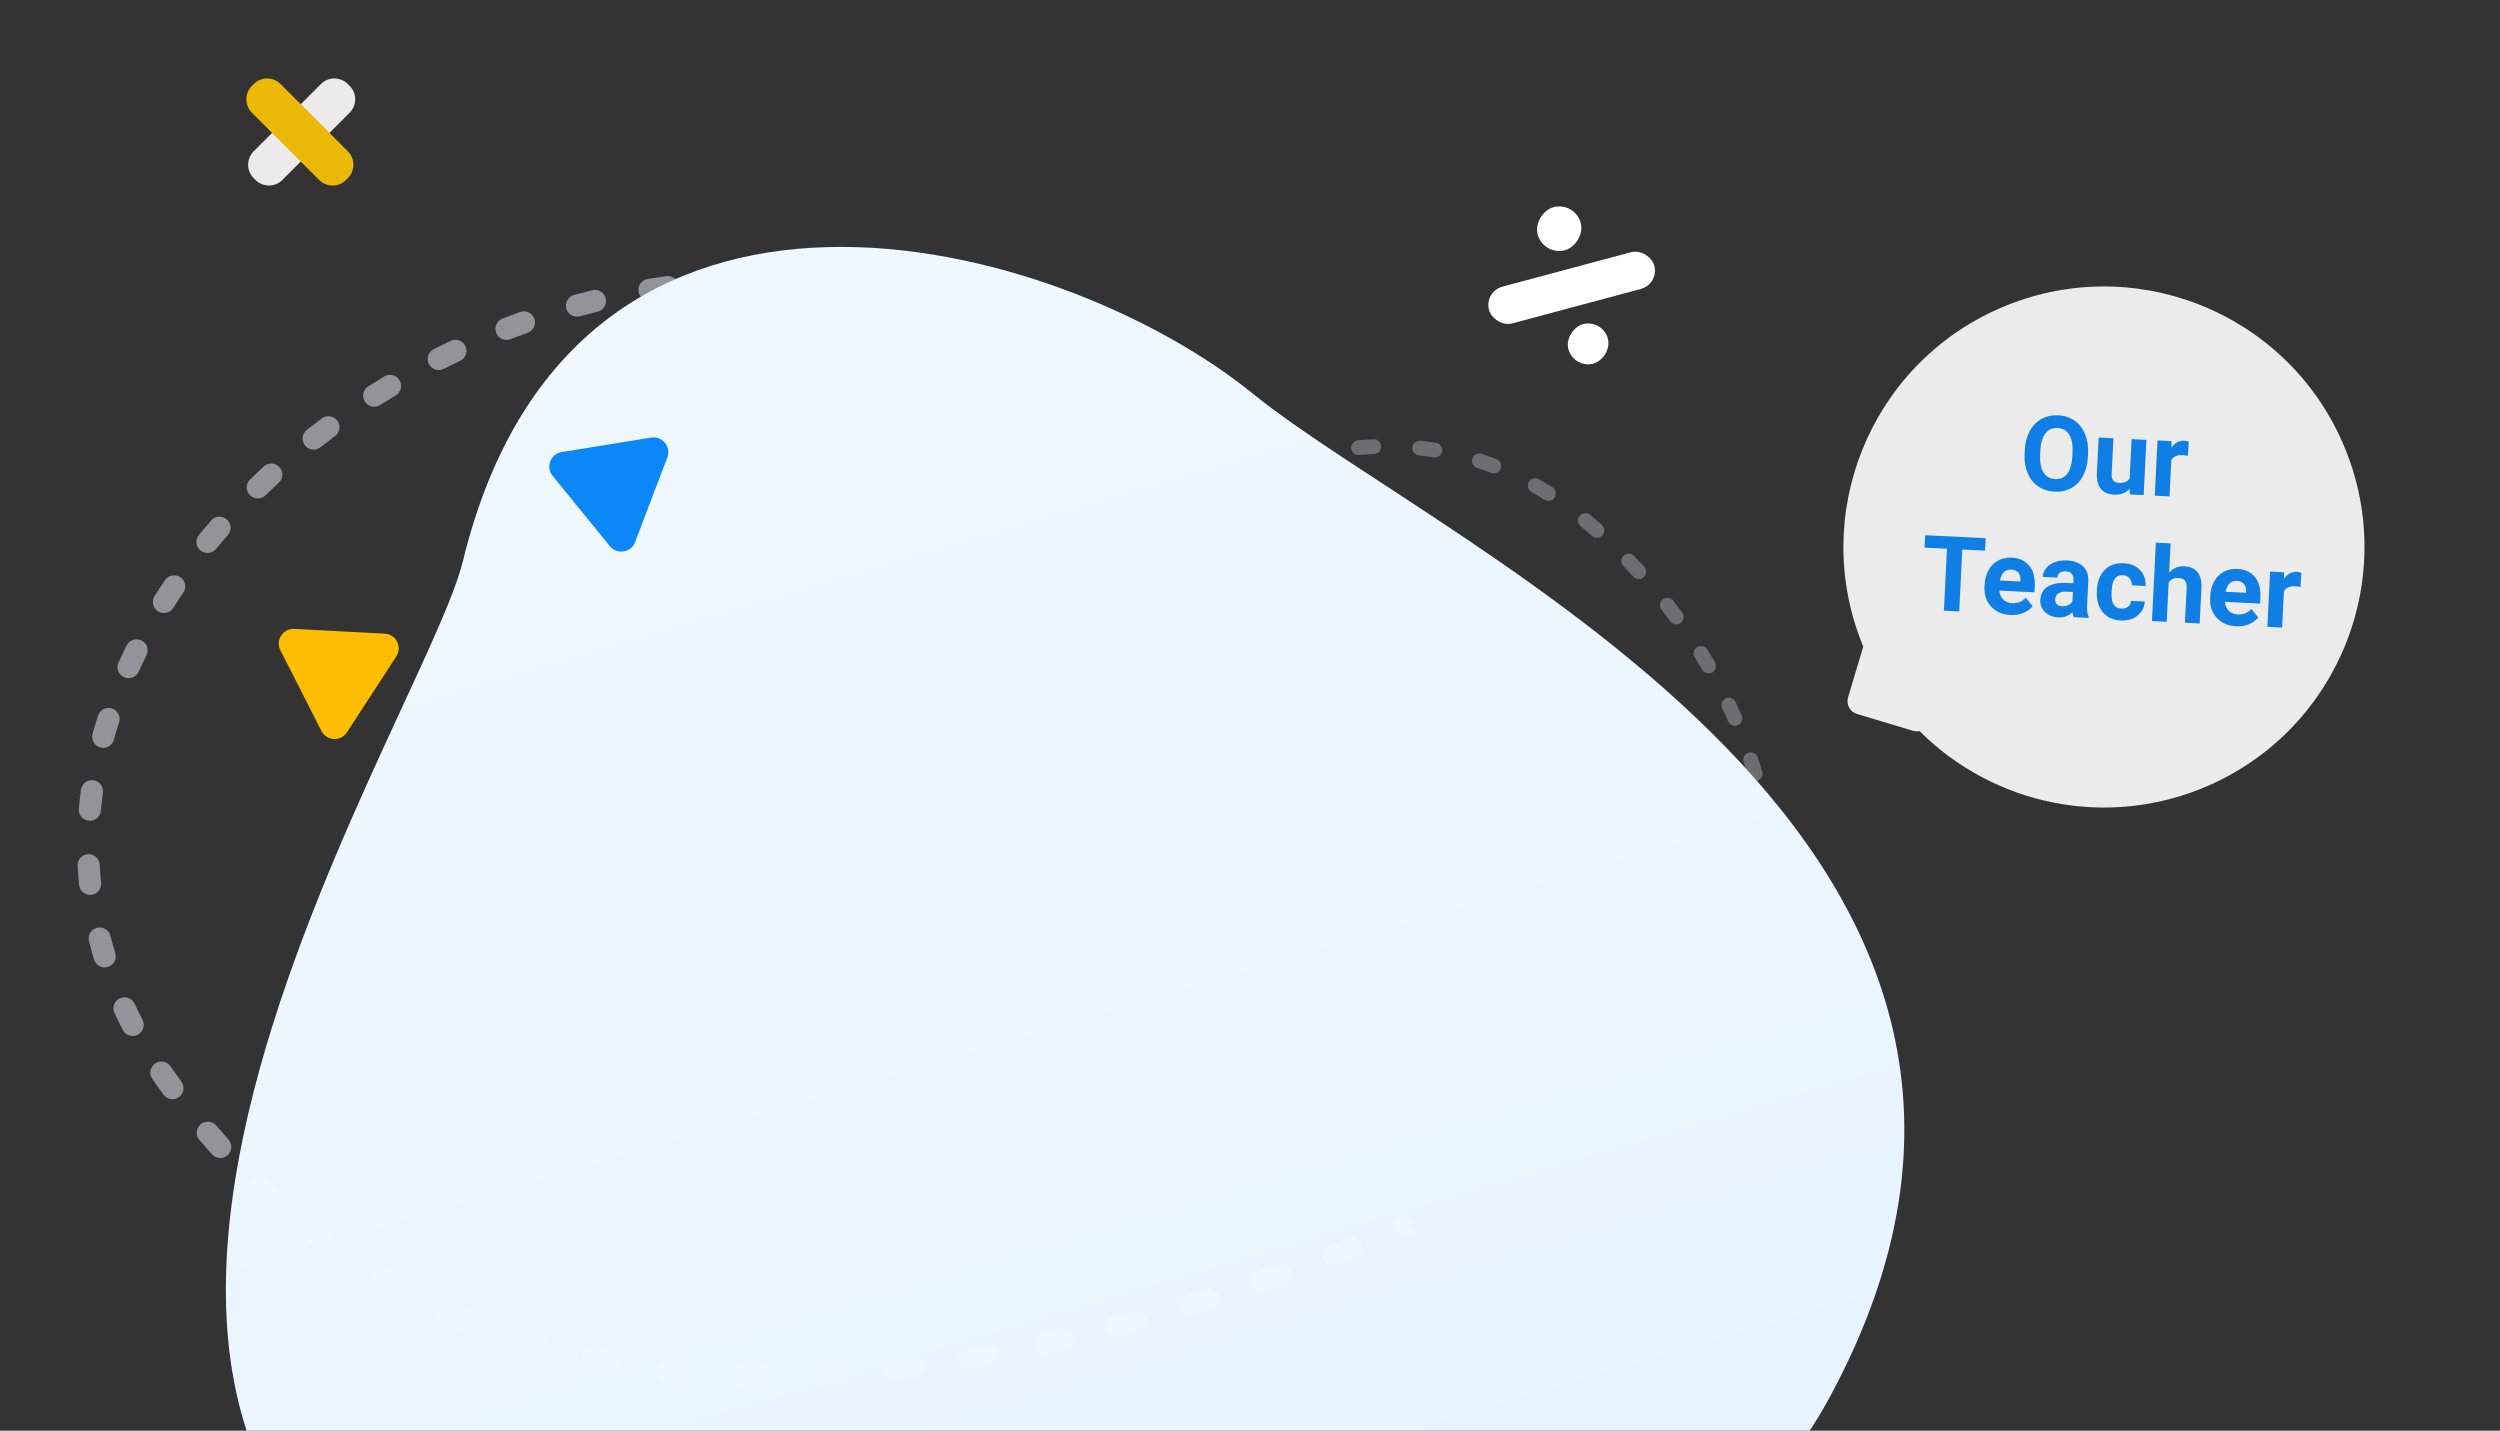
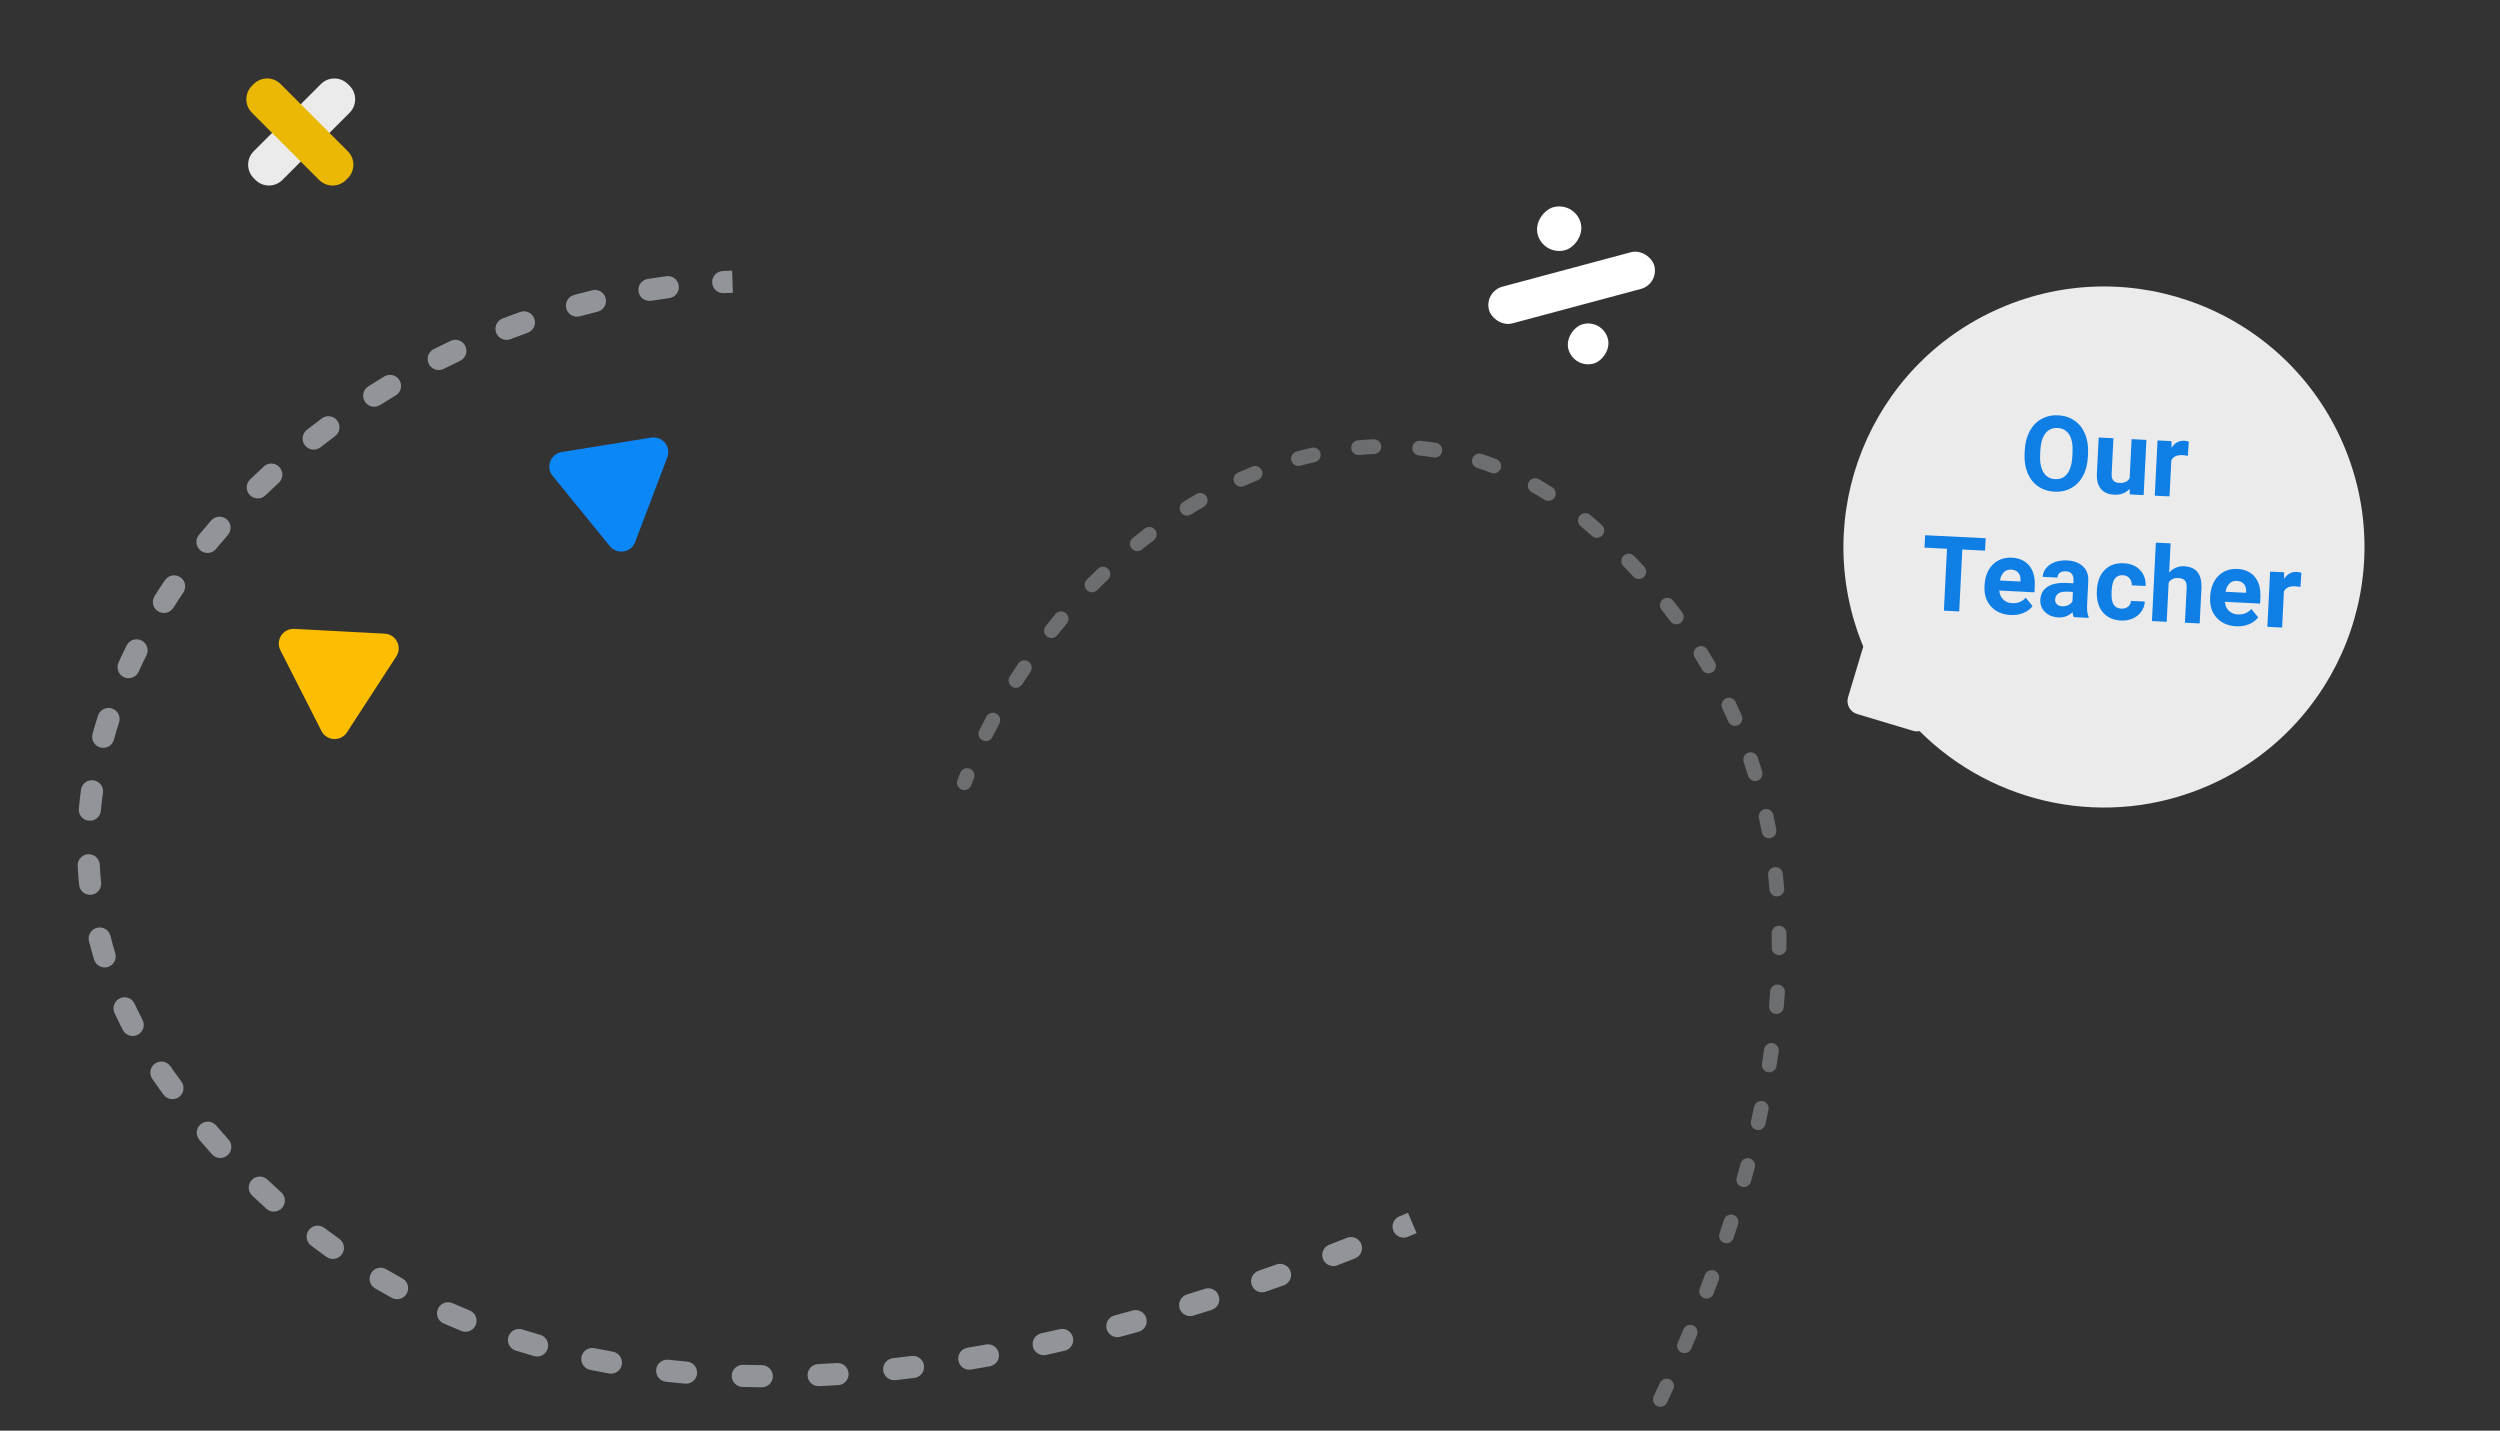
<svg xmlns="http://www.w3.org/2000/svg" width="339" height="194" viewBox="0 0 339 194" fill="none">
  <rect x="0" y="0" width="339" height="194" fill="#333333" stroke="none" />
  <g clip-path="url(#clip0_94_1099)">
    <path d="M215.774 71.262L215.118 72.016L215.118 72.016L215.774 71.262ZM131.69 106.492C131.491 107.008 130.913 107.265 130.397 107.067C129.882 106.869 129.625 106.29 129.823 105.775L131.69 106.492ZM130.207 104.796C130.412 104.283 130.994 104.034 131.507 104.239C132.02 104.445 132.269 105.027 132.064 105.539L130.207 104.796ZM134.576 99.937C134.33 100.431 133.73 100.633 133.235 100.387C132.741 100.14 132.539 99.54 132.786 99.046L134.576 99.937ZM133.747 97.177C134.006 96.689 134.612 96.504 135.099 96.763C135.587 97.022 135.772 97.627 135.513 98.115L133.747 97.177ZM138.607 92.808C138.311 93.274 137.692 93.411 137.227 93.115C136.761 92.818 136.624 92.2 136.92 91.734L138.607 92.808ZM138.071 89.978C138.38 89.52 139.002 89.399 139.46 89.708C139.917 90.016 140.038 90.638 139.73 91.096L138.071 89.978ZM143.362 86.14C143.018 86.572 142.389 86.644 141.956 86.3C141.524 85.957 141.452 85.327 141.796 84.895L143.362 86.14ZM143.125 83.268C143.479 82.845 144.11 82.79 144.533 83.145C144.956 83.5 145.012 84.131 144.657 84.554L143.125 83.268ZM148.787 80.012C148.4 80.405 147.766 80.409 147.373 80.022C146.98 79.634 146.975 79.001 147.363 78.608L148.787 80.012ZM148.861 77.129C149.26 76.747 149.893 76.76 150.275 77.158C150.658 77.556 150.645 78.189 150.246 78.572L148.861 77.129ZM154.848 74.512C154.419 74.859 153.789 74.793 153.442 74.363C153.094 73.934 153.161 73.304 153.59 72.957L154.848 74.512ZM155.242 71.66C155.682 71.325 156.309 71.41 156.644 71.85C156.978 72.289 156.893 72.917 156.454 73.251L155.242 71.66ZM161.496 69.764C161.028 70.056 160.411 69.914 160.118 69.445C159.826 68.977 159.968 68.36 160.437 68.067L161.496 69.764ZM162.243 66.98C162.721 66.702 163.333 66.865 163.61 67.343C163.887 67.82 163.724 68.432 163.247 68.709L162.243 66.98ZM168.687 65.914C168.183 66.14 167.591 65.915 167.365 65.411C167.139 64.907 167.364 64.315 167.867 64.089L168.687 65.914ZM169.806 63.261C170.317 63.053 170.901 63.3 171.108 63.812C171.316 64.323 171.069 64.907 170.557 65.114L169.806 63.261ZM176.336 63.153C175.803 63.299 175.253 62.985 175.107 62.452C174.962 61.919 175.275 61.37 175.808 61.224L176.336 63.153ZM177.863 60.708C178.401 60.585 178.937 60.921 179.061 61.46C179.184 61.998 178.847 62.534 178.309 62.657L177.863 60.708ZM184.315 61.698C183.765 61.747 183.279 61.342 183.229 60.792C183.18 60.242 183.586 59.755 184.136 59.706L184.315 61.698ZM186.252 59.566C186.804 59.542 187.27 59.971 187.293 60.523C187.316 61.074 186.888 61.541 186.336 61.564L186.252 59.566ZM192.4 61.758C191.851 61.698 191.454 61.205 191.513 60.656C191.572 60.107 192.065 59.71 192.615 59.769L192.4 61.758ZM194.722 60.051C195.267 60.139 195.638 60.652 195.551 61.197C195.463 61.743 194.95 62.114 194.405 62.026L194.722 60.051ZM200.295 63.449C199.77 63.278 199.483 62.714 199.654 62.189C199.826 61.663 200.39 61.377 200.915 61.548L200.295 63.449ZM202.915 62.257C203.43 62.455 203.688 63.033 203.49 63.548C203.292 64.064 202.714 64.322 202.198 64.124L202.915 62.257ZM207.681 66.718C207.2 66.446 207.032 65.836 207.304 65.355C207.577 64.875 208.187 64.706 208.667 64.979L207.681 66.718ZM210.496 66.074C210.963 66.369 211.102 66.987 210.807 67.454C210.512 67.921 209.895 68.06 209.428 67.765L210.496 66.074ZM214.334 71.348C213.91 70.994 213.853 70.364 214.207 69.939C214.561 69.516 215.191 69.459 215.615 69.813L214.334 71.348ZM217.199 71.185C217.611 71.552 217.647 72.184 217.28 72.597C216.912 73.009 216.28 73.045 215.868 72.678L217.199 71.185ZM220.137 76.767C219.752 76.371 219.762 75.738 220.159 75.353C220.555 74.969 221.188 74.979 221.573 75.375L220.137 76.767ZM222.957 76.84C223.332 77.246 223.306 77.879 222.9 78.253C222.494 78.627 221.861 78.602 221.487 78.195L222.957 76.84ZM225.304 82.678C224.963 82.244 225.039 81.615 225.473 81.274C225.908 80.933 226.536 81.009 226.877 81.444L225.304 82.678ZM228.11 83.061C228.439 83.504 228.346 84.131 227.902 84.46C227.458 84.788 226.832 84.695 226.503 84.251L228.11 83.061ZM229.808 89.129C229.518 88.659 229.664 88.043 230.134 87.753C230.604 87.463 231.22 87.609 231.51 88.079L229.808 89.129ZM232.544 89.808C232.82 90.287 232.656 90.898 232.178 91.175C231.7 91.451 231.088 91.288 230.812 90.81L232.544 89.808ZM233.538 96.038C233.305 95.538 233.521 94.943 234.021 94.709C234.522 94.475 235.117 94.691 235.35 95.192L233.538 96.038ZM236.178 97.033C236.397 97.54 236.164 98.129 235.657 98.348C235.15 98.567 234.562 98.334 234.343 97.827L236.178 97.033ZM236.444 103.332C236.269 102.808 236.553 102.242 237.077 102.067C237.601 101.892 238.167 102.176 238.342 102.699L236.444 103.332ZM238.954 104.627C239.114 105.156 238.815 105.714 238.286 105.874C237.757 106.034 237.199 105.735 237.039 105.206L238.954 104.627ZM238.509 110.914C238.394 110.374 238.738 109.843 239.278 109.727C239.818 109.611 240.349 109.955 240.465 110.495L238.509 110.914ZM240.862 112.476C240.964 113.019 240.606 113.542 240.063 113.643C239.52 113.744 238.998 113.387 238.897 112.844L240.862 112.476ZM239.757 118.684C239.697 118.135 240.094 117.641 240.643 117.581C241.192 117.521 241.685 117.918 241.745 118.467L239.757 118.684ZM241.94 120.474C241.987 121.025 241.578 121.509 241.028 121.555C240.478 121.602 239.994 121.194 239.947 120.643L241.94 120.474ZM240.241 126.547C240.232 125.995 240.673 125.54 241.225 125.531C241.777 125.522 242.232 125.963 242.241 126.515L240.241 126.547ZM242.251 128.531C242.248 129.084 241.797 129.529 241.245 129.525C240.693 129.522 240.248 129.072 240.251 128.52L242.251 128.531ZM240.033 134.433C240.07 133.882 240.547 133.466 241.098 133.503C241.649 133.539 242.066 134.016 242.029 134.567L240.033 134.433ZM241.875 136.576C241.827 137.126 241.343 137.534 240.793 137.486C240.242 137.439 239.835 136.954 239.882 136.404L241.875 136.576ZM239.211 142.291C239.288 141.744 239.794 141.363 240.341 141.44C240.888 141.518 241.269 142.023 241.192 142.57L239.211 142.291ZM240.894 144.559C240.808 145.104 240.296 145.477 239.751 145.39C239.205 145.304 238.833 144.792 238.919 144.246L240.894 144.559ZM237.851 150.084C237.963 149.543 238.492 149.195 239.033 149.307C239.574 149.42 239.921 149.949 239.809 150.49L237.851 150.084ZM239.387 152.452C239.267 152.991 238.733 153.331 238.194 153.211C237.655 153.091 237.315 152.556 237.435 152.017L239.387 152.452ZM236.021 157.786C236.163 157.253 236.711 156.936 237.245 157.078C237.778 157.221 238.095 157.769 237.953 158.302L236.021 157.786ZM237.422 160.238C237.273 160.769 236.72 161.079 236.189 160.93C235.657 160.78 235.347 160.228 235.497 159.696L237.422 160.238ZM233.78 165.387C233.949 164.862 234.513 164.573 235.038 164.742C235.564 164.911 235.853 165.474 235.684 166L233.78 165.387ZM235.059 167.905C234.884 168.429 234.317 168.711 233.794 168.536C233.27 168.361 232.987 167.794 233.163 167.27L235.059 167.905ZM231.181 172.881C231.374 172.363 231.949 172.099 232.467 172.291C232.985 172.484 233.249 173.059 233.056 173.577L231.181 172.881ZM232.349 175.451C232.151 175.967 231.573 176.225 231.057 176.027C230.542 175.829 230.284 175.251 230.482 174.735L232.349 175.451ZM228.269 180.261C228.481 179.751 229.067 179.511 229.577 179.723C230.086 179.936 230.327 180.522 230.114 181.031L228.269 180.261ZM229.334 182.878C229.116 183.385 228.529 183.621 228.021 183.403C227.513 183.186 227.278 182.598 227.495 182.09L229.334 182.878ZM225.08 187.528C225.311 187.026 225.904 186.807 226.406 187.037C226.908 187.268 227.128 187.862 226.897 188.364L225.08 187.528ZM226.05 190.185C225.815 190.685 225.219 190.9 224.72 190.665C224.22 190.43 224.005 189.834 224.24 189.334L226.05 190.185ZM221.642 194.692C221.889 194.198 222.489 193.997 222.984 194.244C223.478 194.491 223.678 195.092 223.431 195.586L221.642 194.692ZM222.528 197.376C222.278 197.868 221.676 198.064 221.184 197.813C220.691 197.563 220.496 196.961 220.746 196.469L222.528 197.376ZM217.985 201.749C218.246 201.262 218.852 201.079 219.339 201.341C219.825 201.602 220.008 202.208 219.747 202.695L217.985 201.749ZM129.823 105.775C129.949 105.447 130.077 105.121 130.207 104.796L132.064 105.539C131.937 105.856 131.812 106.174 131.69 106.492L129.823 105.775ZM132.786 99.046C133.098 98.418 133.418 97.795 133.747 97.177L135.513 98.115C135.193 98.718 134.88 99.325 134.576 99.937L132.786 99.046ZM136.92 91.734C137.297 91.143 137.681 90.558 138.071 89.978L139.73 91.096C139.349 91.661 138.974 92.232 138.607 92.808L136.92 91.734ZM141.796 84.895C142.232 84.346 142.675 83.804 143.125 83.268L144.657 84.554C144.219 85.076 143.787 85.605 143.362 86.14L141.796 84.895ZM147.363 78.608C147.857 78.107 148.356 77.614 148.861 77.129L150.246 78.572C149.755 79.044 149.268 79.524 148.787 80.012L147.363 78.608ZM153.59 72.957C154.136 72.515 154.687 72.083 155.242 71.66L156.454 73.251C155.914 73.662 155.379 74.082 154.848 74.512L153.59 72.957ZM160.437 68.067C161.035 67.694 161.637 67.331 162.243 66.98L163.247 68.709C162.66 69.05 162.076 69.402 161.496 69.764L160.437 68.067ZM167.867 64.089C168.51 63.8 169.157 63.524 169.806 63.261L170.557 65.114C169.931 65.368 169.308 65.635 168.687 65.914L167.867 64.089ZM175.808 61.224C176.491 61.037 177.176 60.865 177.863 60.708L178.309 62.657C177.65 62.808 176.992 62.973 176.336 63.153L175.808 61.224ZM184.136 59.706C184.84 59.642 185.546 59.596 186.252 59.566L186.336 61.564C185.662 61.592 184.989 61.637 184.315 61.698L184.136 59.706ZM192.615 59.769C193.318 59.845 194.02 59.939 194.722 60.051L194.405 62.026C193.738 61.919 193.069 61.83 192.4 61.758L192.615 59.769ZM200.915 61.548C201.584 61.766 202.251 62.002 202.915 62.257L202.198 64.124C201.566 63.881 200.932 63.657 200.295 63.449L200.915 61.548ZM208.667 64.979C209.28 65.326 209.89 65.691 210.496 66.074L209.428 67.765C208.848 67.399 208.266 67.05 207.681 66.718L208.667 64.979ZM215.615 69.813C215.888 70.04 216.16 70.272 216.431 70.508L215.118 72.016C214.857 71.79 214.596 71.567 214.334 71.348L215.615 69.813ZM216.431 70.508C216.689 70.733 216.945 70.959 217.199 71.185L215.868 72.678C215.62 72.457 215.37 72.236 215.118 72.016L216.431 70.508ZM221.573 75.375C222.043 75.861 222.505 76.349 222.957 76.84L221.487 78.195C221.046 77.717 220.596 77.241 220.137 76.767L221.573 75.375ZM226.877 81.444C227.298 81.98 227.709 82.519 228.11 83.061L226.503 84.251C226.113 83.724 225.713 83.2 225.304 82.678L226.877 81.444ZM231.51 88.079C231.864 88.653 232.209 89.23 232.544 89.808L230.812 90.81C230.487 90.247 230.152 89.687 229.808 89.129L231.51 88.079ZM235.35 95.192C235.636 95.803 235.912 96.417 236.178 97.033L234.343 97.827C234.084 97.228 233.816 96.632 233.538 96.038L235.35 95.192ZM238.342 102.699C238.555 103.34 238.759 103.983 238.954 104.627L237.039 105.206C236.85 104.579 236.652 103.955 236.444 103.332L238.342 102.699ZM240.465 110.495C240.606 111.154 240.739 111.814 240.862 112.476L238.897 112.844C238.776 112.199 238.647 111.556 238.509 110.914L240.465 110.495ZM241.745 118.467C241.818 119.135 241.883 119.804 241.94 120.474L239.947 120.643C239.892 119.989 239.828 119.336 239.757 118.684L241.745 118.467ZM242.241 126.515C242.251 127.187 242.255 127.859 242.251 128.531L240.251 128.52C240.255 127.861 240.251 127.204 240.241 126.547L242.241 126.515ZM242.029 134.567C241.984 135.237 241.932 135.906 241.875 136.576L239.882 136.404C239.939 135.747 239.989 135.09 240.033 134.433L242.029 134.567ZM241.192 142.57C241.098 143.233 240.999 143.896 240.894 144.559L238.919 144.246C239.022 143.595 239.12 142.943 239.211 142.291L241.192 142.57ZM239.809 150.49C239.673 151.144 239.533 151.799 239.387 152.452L237.435 152.017C237.579 151.373 237.717 150.729 237.851 150.084L239.809 150.49ZM237.953 158.302C237.78 158.949 237.603 159.594 237.422 160.238L235.497 159.696C235.676 159.061 235.85 158.424 236.021 157.786L237.953 158.302ZM235.684 166C235.48 166.636 235.271 167.271 235.059 167.905L233.163 167.27C233.372 166.644 233.578 166.016 233.78 165.387L235.684 166ZM233.056 173.577C232.824 174.204 232.588 174.828 232.349 175.451L230.482 174.735C230.718 174.119 230.951 173.501 231.181 172.881L233.056 173.577ZM230.114 181.031C229.857 181.649 229.596 182.265 229.334 182.878L227.495 182.09C227.755 181.483 228.013 180.873 228.269 180.261L230.114 181.031ZM226.897 188.364C226.616 188.974 226.334 189.581 226.05 190.185L224.24 189.334C224.522 188.735 224.802 188.133 225.08 187.528L226.897 188.364ZM223.431 195.586C223.131 196.186 222.83 196.783 222.528 197.376L220.746 196.469C221.046 195.88 221.345 195.288 221.642 194.692L223.431 195.586ZM219.747 202.695C219.59 202.987 219.433 203.278 219.276 203.568L217.517 202.616C217.673 202.328 217.829 202.039 217.985 201.749L219.747 202.695Z" fill="#F1F9FF" fill-opacity="0.3" />
-     <path d="M62.764 76.102C57.235 98.812 -12.501 202.158 72.585 228.15C113.135 240.537 218.93 243.133 248.004 189.655C288.785 114.645 196.165 74.724 169.9 53.39C143.634 32.057 77.853 14.133 62.764 76.102Z" fill="url(#paint0_linear_94_1099)" />
    <path d="M22.62 146.492L23.839 145.618L22.62 146.492ZM97.997 36.753C97.169 36.793 96.531 37.496 96.571 38.324C96.611 39.151 97.314 39.79 98.141 39.75L97.997 36.753ZM90.753 40.423C91.575 40.313 92.151 39.559 92.041 38.737C91.931 37.916 91.177 37.34 90.356 37.45L90.753 40.423ZM87.826 37.824C87.009 37.956 86.453 38.726 86.585 39.544C86.718 40.362 87.488 40.917 88.306 40.785L87.826 37.824ZM81.029 42.267C81.834 42.069 82.326 41.257 82.128 40.453C81.93 39.648 81.118 39.156 80.314 39.354L81.029 42.267ZM77.841 39.996C77.042 40.214 76.571 41.039 76.79 41.838C77.009 42.637 77.834 43.108 78.633 42.889L77.841 39.996ZM71.545 45.125C72.325 44.846 72.731 43.987 72.451 43.208C72.172 42.428 71.314 42.022 70.534 42.301L71.545 45.125ZM68.141 43.192C67.368 43.491 66.984 44.359 67.283 45.132C67.582 45.904 68.45 46.289 69.223 45.99L68.141 43.192ZM62.392 48.929C63.141 48.573 63.459 47.678 63.104 46.93C62.748 46.182 61.854 45.863 61.105 46.219L62.392 48.929ZM58.813 47.342C58.074 47.716 57.778 48.618 58.151 49.358C58.525 50.097 59.427 50.394 60.167 50.02L58.813 47.342ZM53.658 53.617C54.368 53.19 54.597 52.268 54.17 51.558C53.743 50.848 52.821 50.619 52.111 51.046L53.658 53.617ZM49.94 52.39C49.24 52.834 49.034 53.761 49.479 54.461C49.923 55.16 50.85 55.366 51.549 54.921L49.94 52.39ZM45.429 59.14C46.093 58.645 46.23 57.705 45.735 57.041C45.239 56.377 44.3 56.24 43.636 56.736L45.429 59.14ZM41.606 58.29C40.954 58.802 40.842 59.745 41.354 60.397C41.866 61.048 42.809 61.161 43.46 60.649L41.606 58.29ZM37.803 65.46C38.413 64.899 38.452 63.95 37.891 63.34C37.33 62.731 36.381 62.691 35.772 63.252L37.803 65.46ZM33.91 65.012C33.316 65.589 33.302 66.538 33.879 67.133C34.456 67.727 35.406 67.741 36 67.164L33.91 65.012ZM30.896 72.544C31.44 71.92 31.376 70.972 30.751 70.428C30.127 69.883 29.179 69.948 28.635 70.572L30.896 72.544ZM26.977 72.53C26.451 73.17 26.543 74.115 27.183 74.641C27.822 75.168 28.768 75.075 29.294 74.435L26.977 72.53ZM24.853 80.359C25.319 79.674 25.141 78.741 24.456 78.275C23.771 77.81 22.838 77.988 22.372 78.673L24.853 80.359ZM20.962 80.821C20.518 81.521 20.726 82.447 21.426 82.891C22.125 83.334 23.052 83.126 23.496 82.427L20.962 80.821ZM19.86 88.858C20.23 88.117 19.928 87.216 19.187 86.846C18.446 86.477 17.545 86.778 17.175 87.519L19.86 88.858ZM16.069 89.843C15.727 90.597 16.061 91.486 16.815 91.829C17.569 92.171 18.459 91.837 18.801 91.083L16.069 89.843ZM16.144 97.955C16.396 97.166 15.962 96.322 15.173 96.069C14.384 95.817 13.539 96.252 13.287 97.041L16.144 97.955ZM12.552 99.51C12.332 100.309 12.801 101.135 13.6 101.355C14.399 101.574 15.224 101.105 15.444 100.306L12.552 99.51ZM13.956 107.5C14.07 106.679 13.497 105.922 12.676 105.809C11.855 105.695 11.098 106.268 10.985 107.089L13.956 107.5ZM10.689 109.656C10.614 110.481 11.221 111.211 12.046 111.286C12.871 111.362 13.601 110.755 13.677 109.93L10.689 109.656ZM13.526 117.253C13.483 116.426 12.778 115.79 11.95 115.832C11.123 115.875 10.487 116.58 10.53 117.407L13.526 117.253ZM10.726 119.989C10.808 120.814 11.544 121.415 12.368 121.332C13.192 121.249 13.793 120.514 13.71 119.689L10.726 119.989ZM14.975 126.899C14.772 126.095 13.957 125.608 13.154 125.81C12.35 126.013 11.863 126.828 12.066 127.631L14.975 126.899ZM12.757 130.121C12.998 130.914 13.836 131.361 14.628 131.12C15.421 130.88 15.868 130.042 15.628 129.249L12.757 130.121ZM18.25 136.1C17.901 135.349 17.009 135.022 16.258 135.371C15.506 135.72 15.18 136.612 15.529 137.363L18.25 136.1ZM16.663 139.672C17.044 140.407 17.95 140.694 18.685 140.313C19.421 139.931 19.707 139.026 19.326 138.291L16.663 139.672ZM23.121 144.595C22.651 143.913 21.717 143.74 21.035 144.21C20.352 144.679 20.18 145.613 20.649 146.296L23.121 144.595ZM22.178 148.436C22.669 149.103 23.608 149.246 24.275 148.756C24.943 148.265 25.086 147.326 24.595 146.659L22.178 148.436ZM29.318 152.621C28.78 151.991 27.833 151.916 27.203 152.454C26.573 152.992 26.498 153.939 27.036 154.569L29.318 152.621ZM28.752 156.528C29.305 157.144 30.254 157.195 30.87 156.641C31.486 156.087 31.537 155.139 30.983 154.523L28.752 156.528ZM36.263 159.953C35.662 159.383 34.713 159.407 34.142 160.008C33.572 160.609 33.597 161.558 34.197 162.129L36.263 159.953ZM36.128 163.911C36.744 164.465 37.693 164.414 38.246 163.797C38.8 163.181 38.748 162.233 38.132 161.679L36.128 163.911ZM43.979 166.501C43.318 166.001 42.377 166.132 41.878 166.793C41.378 167.454 41.509 168.395 42.17 168.894L43.979 166.501ZM44.27 170.434C44.945 170.914 45.882 170.756 46.362 170.081C46.842 169.406 46.684 168.469 46.009 167.989L44.27 170.434ZM52.374 172.112C51.66 171.692 50.74 171.931 50.321 172.646C49.901 173.36 50.14 174.279 50.855 174.699L52.374 172.112ZM53.123 175.987C53.849 176.386 54.761 176.121 55.16 175.394C55.559 174.668 55.293 173.756 54.567 173.358L53.123 175.987ZM61.362 176.714C60.604 176.379 59.718 176.722 59.384 177.48C59.049 178.238 59.392 179.124 60.15 179.458L61.362 176.714ZM62.555 180.48C63.322 180.793 64.198 180.425 64.511 179.658C64.824 178.891 64.456 178.016 63.689 177.703L62.555 180.48ZM70.822 180.275C70.031 180.026 69.189 180.465 68.94 181.255C68.691 182.045 69.13 182.887 69.92 183.136L70.822 180.275ZM72.42 183.888C73.216 184.116 74.047 183.656 74.275 182.859C74.503 182.063 74.042 181.232 73.246 181.004L72.42 183.888ZM80.621 182.812C79.81 182.646 79.017 183.168 78.85 183.98C78.683 184.791 79.206 185.584 80.017 185.751L80.621 182.812ZM82.576 186.245C83.391 186.392 84.171 185.851 84.318 185.035C84.466 184.22 83.924 183.44 83.109 183.293L82.576 186.245ZM90.636 184.383C89.812 184.292 89.071 184.886 88.98 185.709C88.889 186.533 89.483 187.274 90.307 187.365L90.636 184.383ZM92.897 187.623C93.723 187.696 94.451 187.086 94.524 186.261C94.597 185.436 93.987 184.707 93.162 184.634L92.897 187.623ZM100.766 185.071C99.938 185.048 99.248 185.701 99.226 186.529C99.203 187.357 99.856 188.047 100.684 188.07L100.766 185.071ZM103.285 188.115C104.113 188.122 104.79 187.456 104.797 186.628C104.804 185.799 104.138 185.122 103.309 185.116L103.285 188.115ZM110.935 184.968C110.108 185.006 109.468 185.708 109.506 186.535C109.544 187.363 110.245 188.003 111.073 187.965L110.935 184.968ZM113.665 187.824C114.491 187.772 115.12 187.06 115.068 186.233C115.016 185.406 114.303 184.778 113.477 184.83L113.665 187.824ZM121.088 184.167C120.265 184.258 119.671 185 119.762 185.823C119.853 186.646 120.595 187.24 121.418 187.149L121.088 184.167ZM123.991 186.845C124.813 186.741 125.396 185.991 125.293 185.169C125.189 184.347 124.439 183.765 123.617 183.868L123.991 186.845ZM131.184 182.753C130.367 182.89 129.816 183.664 129.954 184.481C130.092 185.298 130.866 185.849 131.682 185.711L131.184 182.753ZM134.234 185.264C135.049 185.116 135.589 184.335 135.441 183.52C135.293 182.704 134.512 182.164 133.697 182.312L134.234 185.264ZM141.201 180.8C140.392 180.979 139.881 181.779 140.06 182.588C140.238 183.397 141.038 183.908 141.847 183.73L141.201 180.8ZM144.37 183.158C145.177 182.97 145.679 182.164 145.491 181.357C145.304 180.55 144.497 180.048 143.69 180.236L144.37 183.158ZM151.124 178.375C150.324 178.589 149.849 179.411 150.063 180.212C150.277 181.012 151.1 181.487 151.9 181.273L151.124 178.375ZM154.393 180.592C155.191 180.369 155.658 179.542 155.435 178.744C155.213 177.946 154.386 177.479 153.588 177.702L154.393 180.592ZM160.942 175.533C160.151 175.779 159.709 176.619 159.955 177.41C160.201 178.202 161.041 178.644 161.832 178.398L160.942 175.533ZM164.298 177.619C165.087 177.366 165.521 176.521 165.268 175.732C165.015 174.944 164.171 174.509 163.382 174.762L164.298 177.619ZM170.648 172.323C169.867 172.597 169.455 173.452 169.729 174.234C170.003 175.016 170.858 175.428 171.64 175.154L170.648 172.323ZM174.082 174.287C174.862 174.007 175.266 173.148 174.986 172.368C174.705 171.588 173.846 171.184 173.067 171.464L174.082 174.287ZM180.253 168.781C179.48 169.08 179.096 169.948 179.395 170.721C179.694 171.494 180.563 171.878 181.336 171.579L180.253 168.781ZM183.744 170.636C184.514 170.331 184.892 169.46 184.587 168.69C184.282 167.919 183.411 167.542 182.64 167.847L183.744 170.636ZM189.748 164.944C188.984 165.265 188.626 166.145 188.947 166.908C189.269 167.672 190.148 168.03 190.912 167.709L189.748 164.944ZM99.276 36.701C98.85 36.715 98.423 36.733 97.997 36.753L98.141 39.75C98.553 39.73 98.965 39.713 99.378 39.699L99.276 36.701ZM90.356 37.45C89.51 37.563 88.667 37.687 87.826 37.824L88.306 40.785C89.12 40.653 89.936 40.532 90.753 40.423L90.356 37.45ZM80.314 39.354C79.486 39.557 78.662 39.771 77.841 39.996L78.633 42.889C79.429 42.672 80.228 42.464 81.029 42.267L80.314 39.354ZM70.534 42.301C69.732 42.588 68.934 42.885 68.141 43.192L69.223 45.99C69.993 45.692 70.767 45.404 71.545 45.125L70.534 42.301ZM61.105 46.219C60.336 46.584 59.572 46.959 58.813 47.342L60.167 50.02C60.904 49.647 61.645 49.283 62.392 48.929L61.105 46.219ZM52.111 51.046C51.381 51.486 50.657 51.934 49.94 52.39L51.549 54.921C52.246 54.478 52.949 54.043 53.658 53.617L52.111 51.046ZM43.636 56.736C42.951 57.246 42.275 57.764 41.606 58.29L43.46 60.649C44.109 60.139 44.765 59.636 45.429 59.14L43.636 56.736ZM35.772 63.252C35.142 63.832 34.522 64.418 33.91 65.012L36 67.164C36.592 66.59 37.193 66.021 37.803 65.46L35.772 63.252ZM28.635 70.572C28.071 71.219 27.518 71.871 26.977 72.53L29.294 74.435C29.817 73.799 30.351 73.169 30.896 72.544L28.635 70.572ZM22.372 78.673C21.889 79.383 21.419 80.099 20.962 80.821L23.496 82.427C23.935 81.733 24.388 81.043 24.853 80.359L22.372 78.673ZM17.175 87.519C16.792 88.289 16.423 89.064 16.069 89.843L18.801 91.083C19.139 90.337 19.492 89.596 19.86 88.858L17.175 87.519ZM13.287 97.041C13.024 97.86 12.779 98.684 12.552 99.51L15.444 100.306C15.661 99.52 15.894 98.736 16.144 97.955L13.287 97.041ZM10.985 107.089C10.867 107.942 10.768 108.798 10.689 109.656L13.677 109.93C13.751 109.118 13.845 108.308 13.956 107.5L10.985 107.089ZM10.53 117.407C10.574 118.267 10.639 119.128 10.726 119.989L13.71 119.689C13.629 118.877 13.567 118.065 13.526 117.253L10.53 117.407ZM12.066 127.631C12.275 128.462 12.505 129.292 12.757 130.121L15.628 129.249C15.39 128.466 15.172 127.683 14.975 126.899L12.066 127.631ZM15.529 137.363C15.887 138.135 16.265 138.905 16.663 139.672L19.326 138.291C18.948 137.562 18.589 136.832 18.25 136.1L15.529 137.363ZM20.649 146.296C20.895 146.653 21.146 147.01 21.401 147.366L23.839 145.618C23.595 145.277 23.355 144.937 23.121 144.595L20.649 146.296ZM21.401 147.366C21.659 147.726 21.918 148.082 22.178 148.436L24.595 146.659C24.342 146.314 24.09 145.967 23.839 145.618L21.401 147.366ZM27.036 154.569C27.603 155.233 28.175 155.886 28.752 156.528L30.983 154.523C30.424 153.9 29.869 153.266 29.318 152.621L27.036 154.569ZM34.197 162.129C34.836 162.735 35.48 163.329 36.128 163.911L38.132 161.679C37.505 161.116 36.882 160.54 36.263 159.953L34.197 162.129ZM42.17 168.894C42.866 169.42 43.566 169.933 44.27 170.434L46.009 167.989C45.328 167.505 44.651 167.009 43.979 166.501L42.17 168.894ZM50.855 174.699C51.607 175.14 52.363 175.57 53.123 175.987L54.567 173.358C53.832 172.954 53.101 172.539 52.374 172.112L50.855 174.699ZM60.15 179.458C60.948 179.811 61.75 180.151 62.555 180.48L63.689 177.703C62.91 177.385 62.134 177.055 61.362 176.714L60.15 179.458ZM69.92 183.136C70.75 183.398 71.584 183.649 72.42 183.888L73.246 181.004C72.435 180.772 71.627 180.529 70.822 180.275L69.92 183.136ZM80.017 185.751C80.868 185.926 81.721 186.09 82.576 186.245L83.109 183.293C82.277 183.142 81.448 182.982 80.621 182.812L80.017 185.751ZM90.307 187.365C91.169 187.46 92.032 187.546 92.897 187.623L93.162 184.634C92.318 184.56 91.476 184.476 90.636 184.383L90.307 187.365ZM100.684 188.07C101.55 188.093 102.417 188.108 103.285 188.115L103.309 185.116C102.46 185.109 101.613 185.094 100.766 185.071L100.684 188.07ZM111.073 187.965C111.936 187.925 112.8 187.878 113.665 187.824L113.477 184.83C112.629 184.883 111.782 184.929 110.935 184.968L111.073 187.965ZM121.418 187.149C122.276 187.054 123.134 186.952 123.991 186.845L123.617 183.868C122.774 183.974 121.931 184.074 121.088 184.167L121.418 187.149ZM131.682 185.711C132.534 185.568 133.384 185.418 134.234 185.264L133.697 182.312C132.86 182.465 132.022 182.612 131.184 182.753L131.682 185.711ZM141.847 183.73C142.69 183.544 143.531 183.353 144.37 183.158L143.69 180.236C142.862 180.429 142.032 180.617 141.201 180.8L141.847 183.73ZM151.9 181.273C152.733 181.05 153.564 180.823 154.393 180.592L153.588 177.702C152.769 177.93 151.947 178.155 151.124 178.375L151.9 181.273ZM161.832 178.398C162.657 178.142 163.479 177.882 164.298 177.619L163.382 174.762C162.571 175.023 161.758 175.279 160.942 175.533L161.832 178.398ZM171.64 175.154C172.458 174.868 173.272 174.579 174.082 174.287L173.067 171.464C172.264 171.753 171.458 172.039 170.648 172.323L171.64 175.154ZM181.336 171.579C182.143 171.266 182.946 170.952 183.744 170.636L182.64 167.847C181.849 168.16 181.053 168.471 180.253 168.781L181.336 171.579ZM190.912 167.709C191.306 167.543 191.699 167.377 192.091 167.21L190.917 164.449C190.529 164.614 190.139 164.779 189.748 164.944L190.912 167.709Z" fill="#F1F9FF" fill-opacity="0.5" />
    <g opacity="0.9">
      <path d="M34.402 24.159C33.395 23.152 33.395 21.519 34.402 20.512L43.518 11.396C44.525 10.389 46.158 10.389 47.165 11.396L47.407 11.639C48.414 12.646 48.414 14.279 47.407 15.286L38.291 24.401C37.285 25.408 35.652 25.408 34.645 24.401L34.402 24.159Z" fill="white" />
      <path d="M34.402 11.397C35.409 10.39 37.042 10.39 38.049 11.397L47.165 20.513C48.172 21.52 48.172 23.152 47.165 24.159L46.922 24.402C45.915 25.409 44.283 25.409 43.276 24.402L34.16 15.286C33.153 14.279 33.153 12.647 34.16 11.64L34.402 11.397Z" fill="#FFC700" />
    </g>
    <rect x="201.241" y="39.538" width="23.205" height="5.157" rx="2.578" transform="rotate(-15 201.241 39.538)" fill="white" />
    <rect x="213.563" y="27.312" width="6.042" height="6.042" rx="3.021" transform="rotate(75 213.563 27.312)" fill="white" />
    <rect x="217.308" y="43.241" width="5.537" height="5.537" rx="2.768" transform="rotate(75 217.308 43.241)" fill="white" />
    <path d="M74.941 64.534C73.968 63.34 74.653 61.541 76.173 61.296L88.302 59.34C89.822 59.095 91.038 60.587 90.49 62.026L86.119 73.508C85.572 74.947 83.672 75.254 82.699 74.06L74.941 64.534Z" fill="#0B87F8" />
    <g opacity="0.9">
      <path fill-rule="evenodd" clip-rule="evenodd" d="M260.294 99.137C270.27 109.123 285.719 112.533 299.434 106.542C317.31 98.734 325.472 77.912 317.664 60.036C309.855 42.16 289.034 33.999 271.158 41.807C253.493 49.523 245.315 69.946 252.658 87.677L250.597 94.547C250.308 95.512 250.855 96.529 251.821 96.819L259.411 99.096C259.708 99.185 260.01 99.195 260.294 99.137Z" fill="white" />
      <path d="M283.118 61.937C283.069 62.929 282.85 63.79 282.462 64.52C282.074 65.251 281.542 65.802 280.867 66.176C280.196 66.549 279.438 66.715 278.594 66.673C277.759 66.631 277.023 66.393 276.388 65.959C275.753 65.525 275.274 64.927 274.951 64.166C274.629 63.401 274.489 62.533 274.533 61.564L274.558 61.066C274.607 60.074 274.828 59.211 275.221 58.476C275.619 57.737 276.153 57.183 276.824 56.814C277.499 56.441 278.257 56.275 279.097 56.317C279.937 56.359 280.672 56.599 281.302 57.038C281.937 57.472 282.414 58.076 282.731 58.851C283.054 59.621 283.19 60.5 283.141 61.487L283.118 61.937ZM281.037 61.375C281.09 60.319 280.941 59.506 280.59 58.938C280.239 58.37 279.713 58.069 279.011 58.034C278.314 57.999 277.763 58.244 277.358 58.77C276.952 59.291 276.721 60.075 276.664 61.122L276.64 61.614C276.588 62.643 276.738 63.451 277.088 64.037C277.438 64.624 277.968 64.934 278.679 64.97C279.376 65.005 279.924 64.759 280.325 64.233C280.727 63.703 280.956 62.914 281.013 61.867L281.037 61.375ZM288.779 66.279C288.255 66.854 287.557 67.12 286.685 67.077C285.882 67.037 285.28 66.775 284.879 66.293C284.482 65.81 284.301 65.123 284.336 64.232L284.581 59.325L286.581 59.425L286.34 64.263C286.301 65.043 286.637 65.451 287.348 65.486C288.026 65.52 288.504 65.308 288.781 64.85L289.046 59.548L291.053 59.648L290.679 67.137L288.796 67.043L288.779 66.279ZM296.677 61.809C296.406 61.759 296.167 61.728 295.959 61.718C295.203 61.68 294.694 61.911 294.433 62.412L294.188 67.312L292.188 67.213L292.562 59.723L294.451 59.818L294.462 60.713C294.898 60.046 295.471 59.73 296.182 59.765C296.403 59.776 296.609 59.817 296.8 59.886L296.677 61.809ZM269.174 74.668L266.087 74.514L265.668 82.91L263.592 82.806L264.011 74.41L260.965 74.258L261.049 72.576L269.258 72.986L269.174 74.668ZM272.631 83.396C271.533 83.341 270.655 82.96 269.996 82.252C269.342 81.544 269.043 80.629 269.099 79.508L269.109 79.314C269.146 78.562 269.325 77.897 269.645 77.321C269.966 76.741 270.399 76.304 270.946 76.012C271.497 75.716 272.114 75.585 272.797 75.619C273.822 75.67 274.611 76.033 275.165 76.709C275.723 77.384 275.973 78.315 275.913 79.501L275.873 80.318L271.104 80.079C271.144 80.572 271.318 80.974 271.626 81.285C271.939 81.597 272.345 81.765 272.843 81.79C273.614 81.829 274.23 81.579 274.692 81.043L275.62 82.192C275.298 82.602 274.876 82.914 274.352 83.128C273.828 83.338 273.254 83.427 272.631 83.396ZM272.71 77.238C272.313 77.219 271.983 77.336 271.721 77.591C271.463 77.847 271.287 78.222 271.192 78.717L273.975 78.856L273.983 78.697C273.996 78.253 273.893 77.906 273.674 77.654C273.456 77.398 273.134 77.26 272.71 77.238ZM281.2 83.685C281.117 83.501 281.061 83.273 281.033 83.004C280.522 83.519 279.878 83.758 279.103 83.719C278.369 83.683 277.771 83.44 277.307 82.991C276.849 82.543 276.635 81.996 276.668 81.35C276.707 80.556 277.031 79.961 277.638 79.566C278.25 79.171 279.112 78.999 280.224 79.05L281.145 79.096L281.166 78.667C281.183 78.321 281.107 78.039 280.938 77.823C280.773 77.606 280.499 77.488 280.116 77.469C279.779 77.453 279.51 77.52 279.308 77.672C279.11 77.824 279.005 78.041 278.991 78.322L276.99 78.222C277.012 77.789 277.166 77.394 277.452 77.038C277.738 76.682 278.131 76.413 278.63 76.229C279.13 76.042 279.684 75.963 280.294 75.993C281.216 76.039 281.936 76.309 282.453 76.802C282.974 77.29 283.214 77.955 283.172 78.795L283.01 82.041C282.979 82.752 283.052 83.294 283.227 83.668L283.221 83.786L281.2 83.685ZM279.615 82.211C279.911 82.226 280.186 82.175 280.442 82.058C280.698 81.937 280.891 81.769 281.022 81.553L281.086 80.266L280.339 80.228C279.338 80.178 278.787 80.498 278.688 81.187L278.675 81.304C278.663 81.553 278.74 81.763 278.908 81.933C279.075 82.103 279.311 82.196 279.615 82.211ZM287.649 82.529C288.018 82.547 288.323 82.461 288.564 82.269C288.805 82.078 288.938 81.814 288.964 81.478L290.84 81.571C290.81 82.079 290.648 82.538 290.355 82.949C290.061 83.355 289.671 83.664 289.184 83.876C288.702 84.083 288.175 84.172 287.603 84.144C286.532 84.09 285.705 83.709 285.12 83C284.536 82.286 284.274 81.329 284.334 80.129L284.34 79.998C284.398 78.844 284.751 77.939 285.399 77.282C286.047 76.625 286.906 76.323 287.977 76.377C288.913 76.424 289.65 76.729 290.186 77.292C290.727 77.851 290.98 78.574 290.945 79.46L289.069 79.367C289.08 78.978 288.975 78.659 288.756 78.407C288.538 78.151 288.239 78.014 287.861 77.995C287.395 77.972 287.034 78.125 286.777 78.454C286.524 78.779 286.379 79.322 286.341 80.084L286.331 80.291C286.292 81.062 286.382 81.622 286.601 81.97C286.82 82.319 287.169 82.505 287.649 82.529ZM294.138 77.642C294.7 77.032 295.383 76.746 296.186 76.787C297.81 76.868 298.587 77.852 298.515 79.741L298.276 84.538L296.276 84.438L296.512 79.696C296.534 79.267 296.457 78.947 296.283 78.734C296.109 78.517 295.807 78.398 295.378 78.377C294.792 78.348 294.356 78.552 294.07 78.992L293.805 84.314L291.804 84.215L292.335 73.583L294.335 73.683L294.138 77.642ZM303.225 84.923C302.127 84.869 301.248 84.487 300.59 83.779C299.936 83.071 299.637 82.156 299.693 81.035L299.703 80.841C299.74 80.089 299.919 79.425 300.239 78.849C300.56 78.268 300.993 77.831 301.54 77.54C302.091 77.243 302.708 77.112 303.391 77.146C304.416 77.197 305.205 77.561 305.758 78.236C306.317 78.911 306.566 79.842 306.507 81.028L306.466 81.845L301.697 81.607C301.738 82.099 301.912 82.501 302.22 82.812C302.533 83.124 302.939 83.292 303.437 83.317C304.208 83.356 304.824 83.106 305.285 82.57L306.213 83.719C305.892 84.129 305.469 84.441 304.945 84.655C304.421 84.865 303.848 84.954 303.225 84.923ZM303.303 78.766C302.906 78.746 302.577 78.863 302.314 79.119C302.056 79.374 301.88 79.749 301.786 80.244L304.569 80.383L304.577 80.224C304.59 79.78 304.487 79.433 304.268 79.181C304.049 78.925 303.728 78.787 303.303 78.766ZM311.943 79.592C311.672 79.542 311.433 79.511 311.226 79.501C310.469 79.463 309.96 79.695 309.699 80.195L309.454 85.096L307.454 84.996L307.828 77.507L309.718 77.601L309.728 78.496C310.164 77.829 310.737 77.513 311.448 77.548C311.669 77.559 311.876 77.6 312.066 77.669L311.943 79.592Z" fill="#0B87F8" />
    </g>
    <path d="M52.168 85.925C53.705 86.006 54.578 87.721 53.739 89.012L47.049 99.303C46.21 100.593 44.288 100.492 43.59 99.12L38.023 88.181C37.325 86.809 38.373 85.195 39.911 85.277L52.168 85.925Z" fill="#FDBD00" />
  </g>
  <defs>
    <linearGradient id="paint0_linear_94_1099" x1="102.163" y1="52.704" x2="155.808" y2="233.788" gradientUnits="userSpaceOnUse">
      <stop stop-color="#F0F8FF" />
      <stop offset="1" stop-color="#E6F3FF" />
    </linearGradient>
    <clipPath id="clip0_94_1099">
      <rect width="375" height="4318" fill="white" transform="translate(-18 -3363)" />
    </clipPath>
  </defs>
</svg>